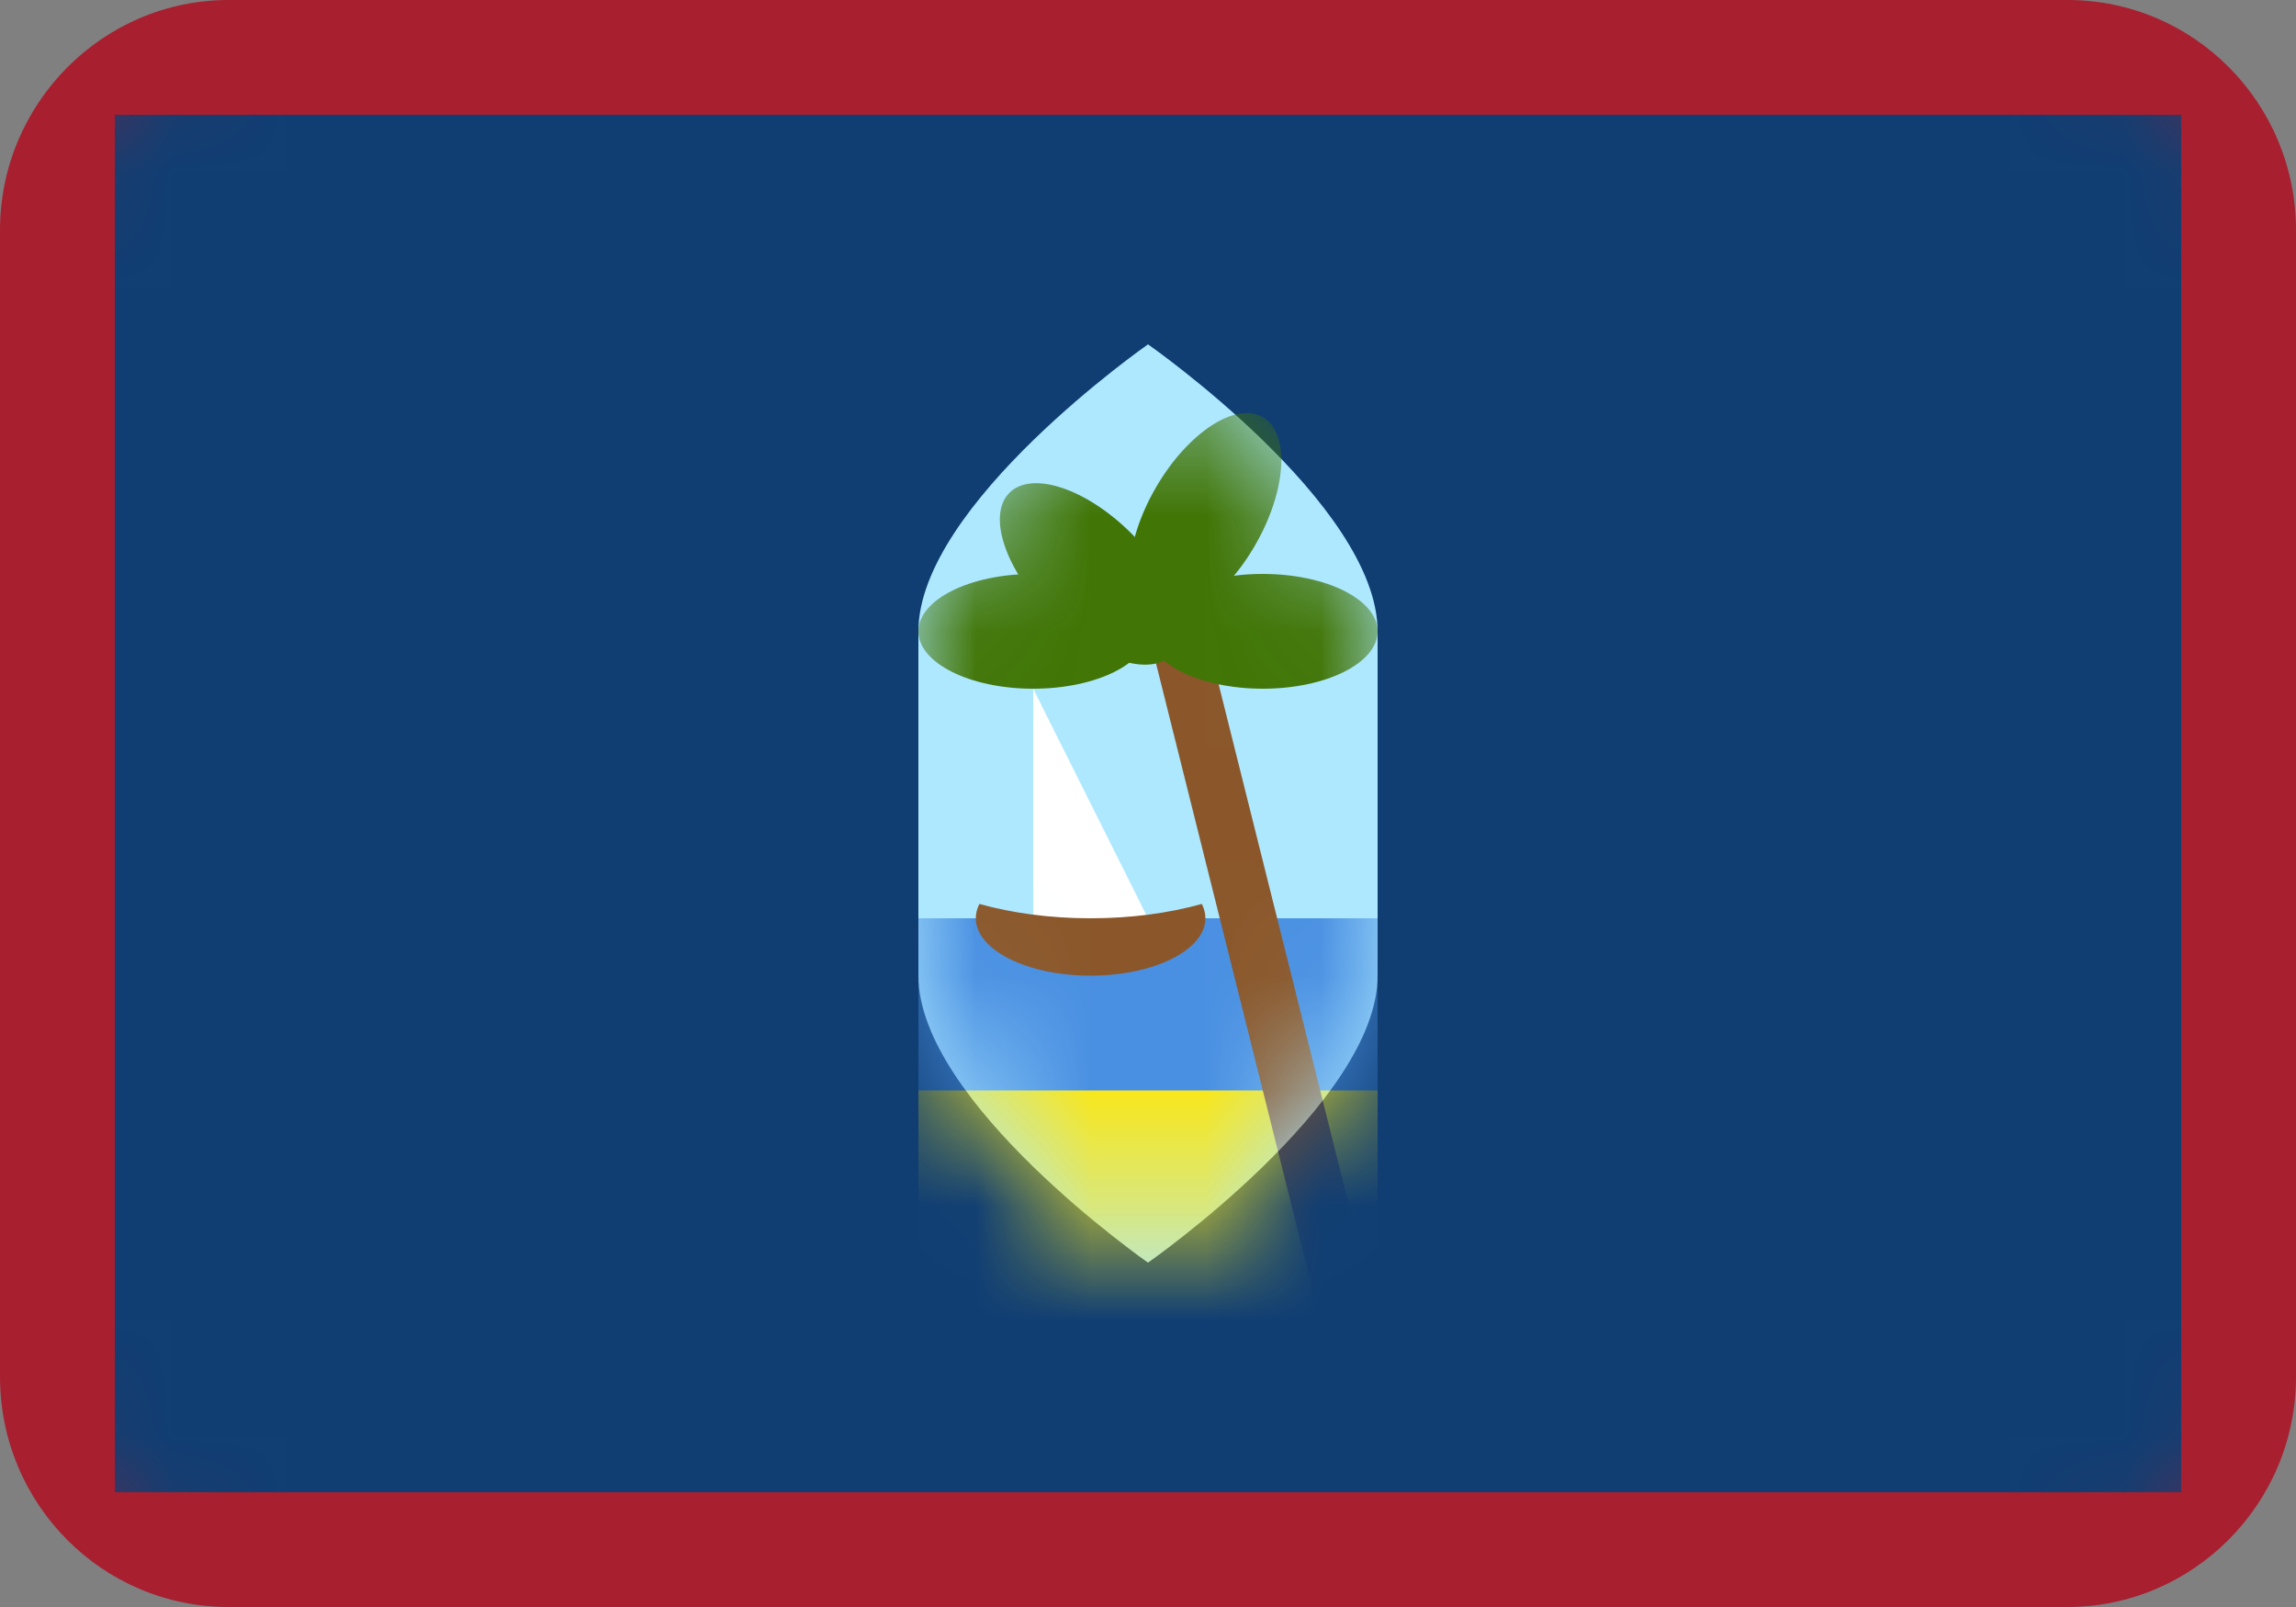
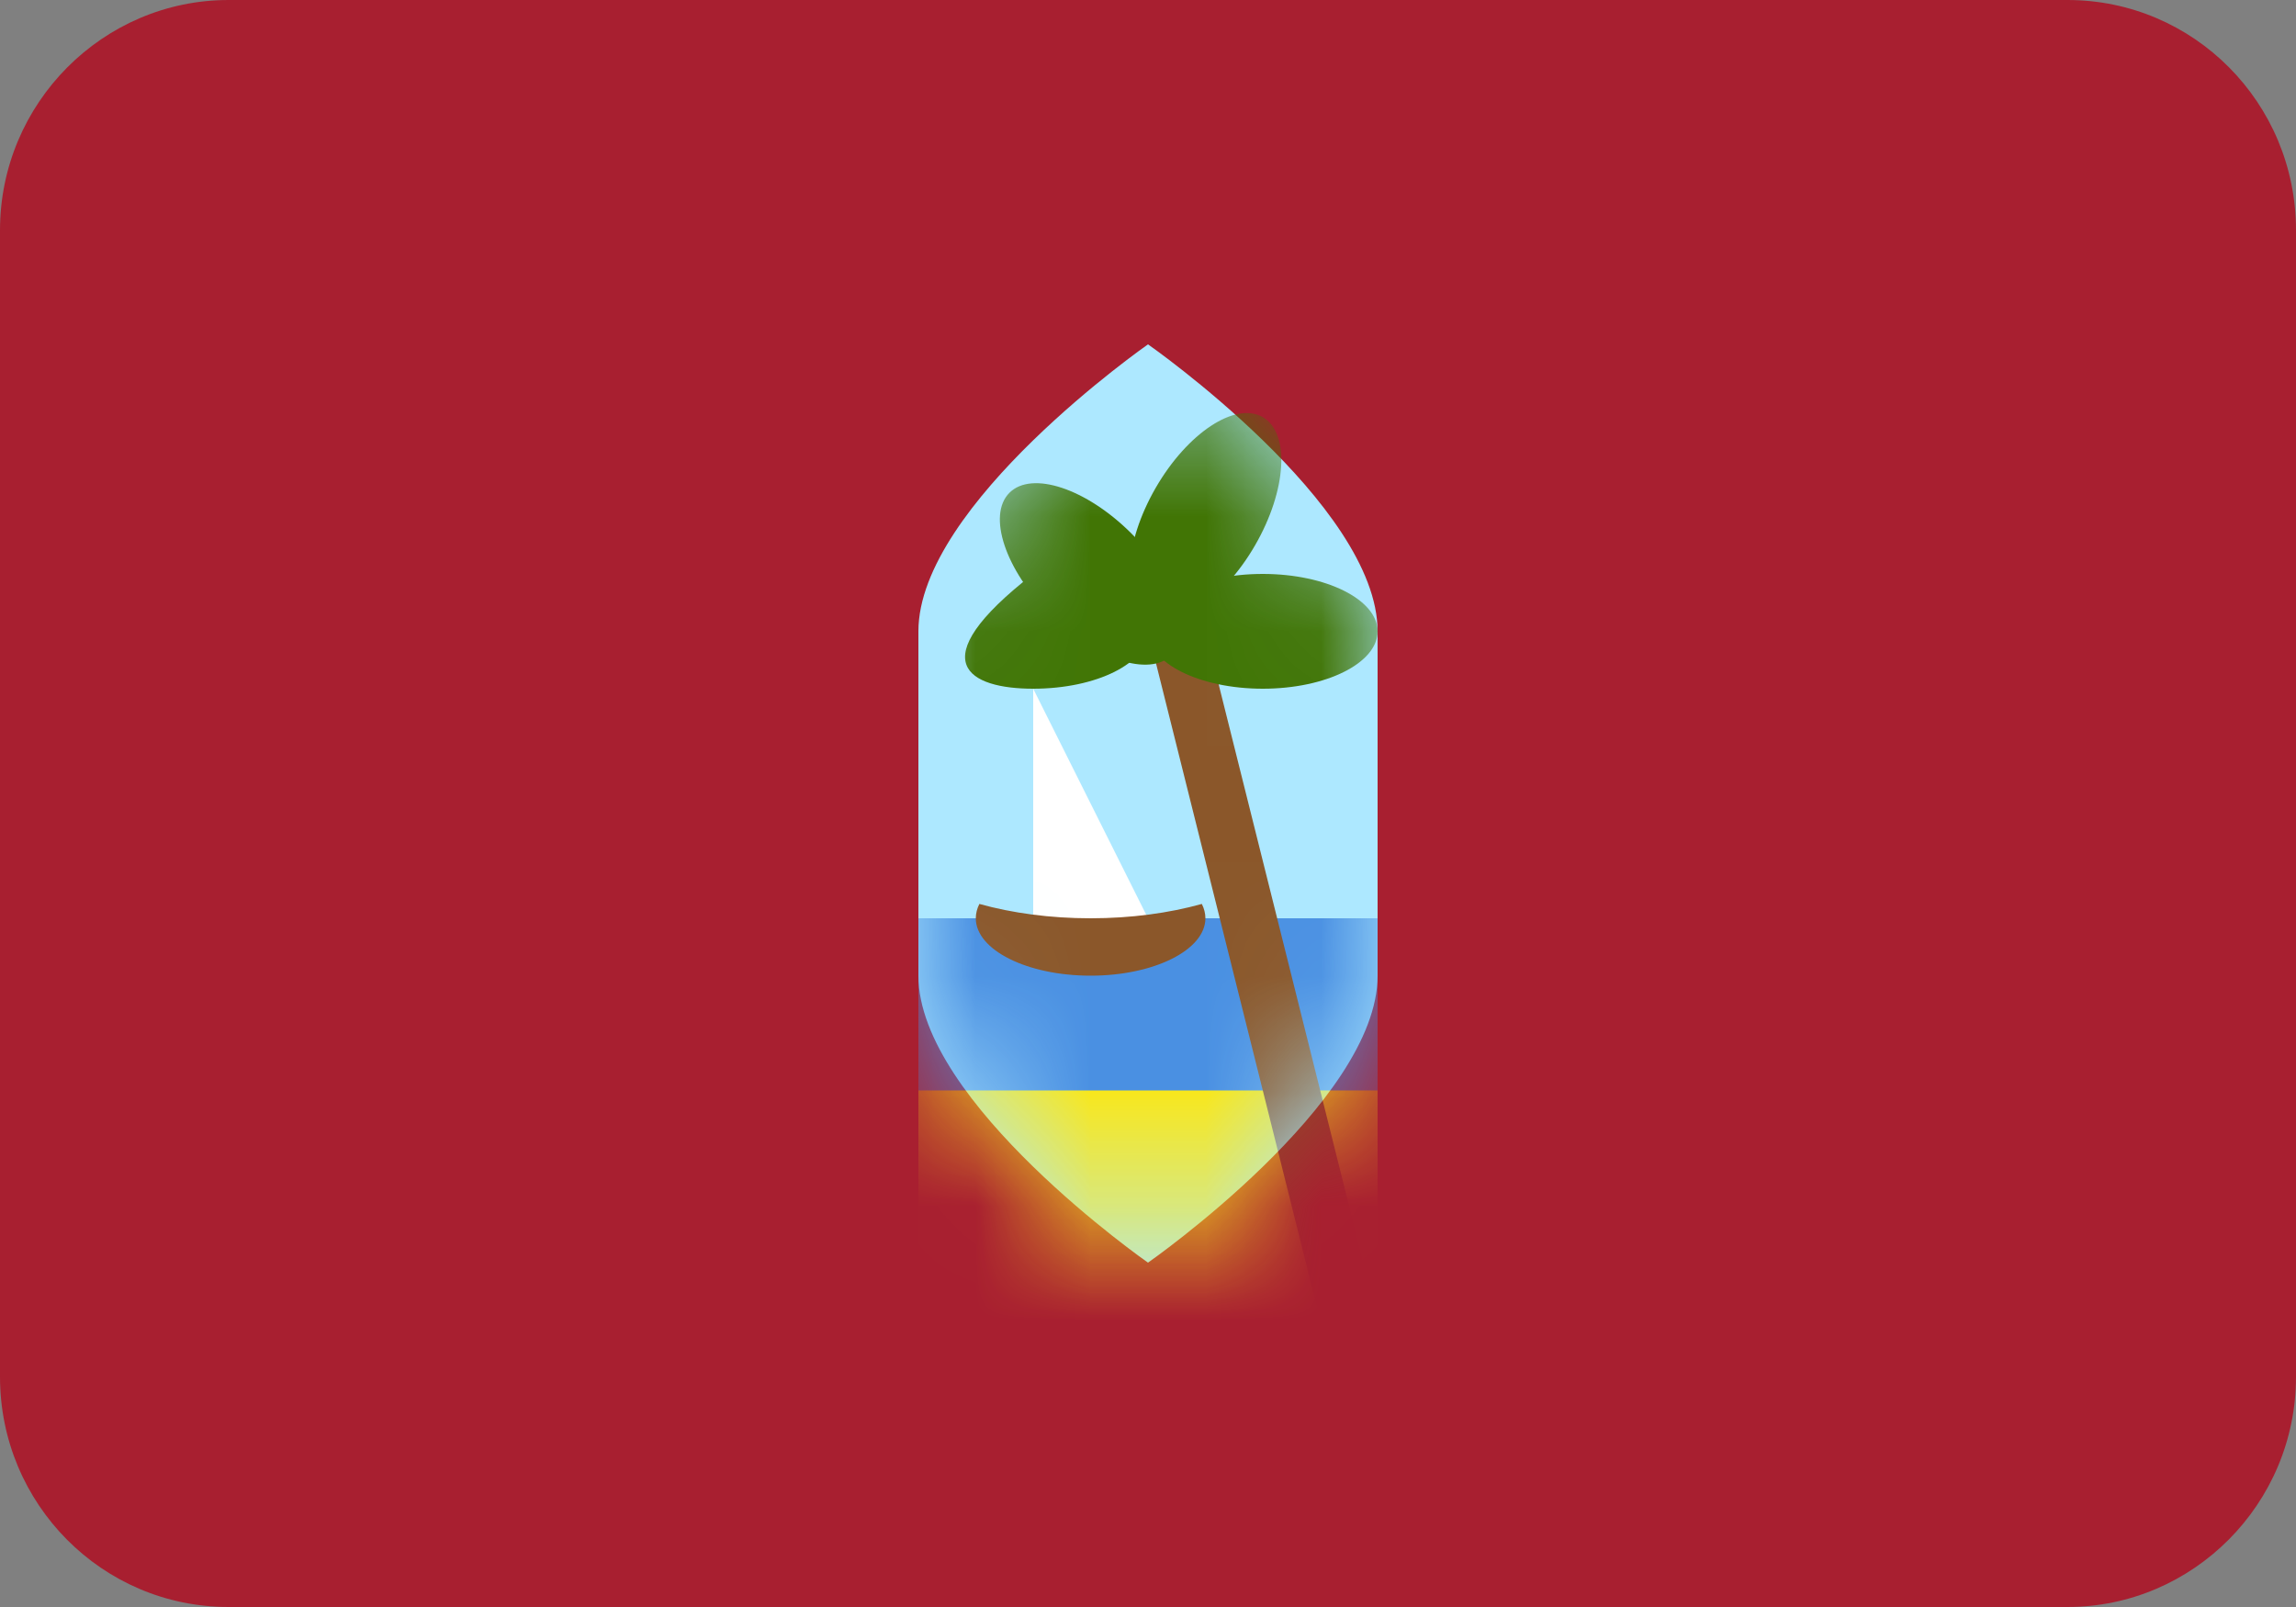
<svg xmlns="http://www.w3.org/2000/svg" width="20" height="14" viewBox="0 0 20 14" fill="none">
  <rect x="0" y="0" width="20" height="14" fill="#808080" stroke="none" />
  <path fill-rule="evenodd" clip-rule="evenodd" d="M0 2.006C0 0.898 0.898 0 1.991 0H18.009C19.109 0 20 0.897 20 2.006V11.994C20 13.102 19.102 14 18.009 14H1.991C0.891 14 0 13.103 0 11.994V2.006Z" fill="#A81F30" />
  <mask id="mask0_1_8205" style="mask-type:luminance" maskUnits="userSpaceOnUse" x="0" y="0" width="20" height="14">
    <path fill-rule="evenodd" clip-rule="evenodd" d="M0 2.006C0 0.898 0.898 0 1.991 0H18.009C19.109 0 20 0.897 20 2.006V11.994C20 13.102 19.102 14 18.009 14H1.991C0.891 14 0 13.103 0 11.994V2.006Z" fill="white" />
  </mask>
  <g mask="url(#mask0_1_8205)">
-     <path fill-rule="evenodd" clip-rule="evenodd" d="M1 1H19V13H1V1Z" fill="#103E73" />
-   </g>
+     </g>
  <path fill-rule="evenodd" clip-rule="evenodd" d="M10 3C10 3 12 4.395 12 5.5V8.5C12 9.605 10 11 10 11C10 11 8 9.605 8 8.5V5.5C8 4.395 10 3 10 3Z" fill="#ADE8FF" />
  <mask id="mask1_1_8205" style="mask-type:luminance" maskUnits="userSpaceOnUse" x="8" y="3" width="4" height="8">
    <path fill-rule="evenodd" clip-rule="evenodd" d="M10 3C10 3 12 4.395 12 5.5V8.5C12 9.605 10 11 10 11C10 11 8 9.605 8 8.5V5.5C8 4.395 10 3 10 3Z" fill="white" />
  </mask>
  <g mask="url(#mask1_1_8205)">
    <path fill-rule="evenodd" clip-rule="evenodd" d="M8 8H12V11H8V8Z" fill="#4A90E2" />
    <path fill-rule="evenodd" clip-rule="evenodd" d="M8 9.5H12V12.5H8V9.5Z" fill="#F8E71C" />
    <path fill-rule="evenodd" clip-rule="evenodd" d="M9 6L10 8H9V6Z" fill="white" />
    <path fill-rule="evenodd" clip-rule="evenodd" d="M10 5.5H10.5L12 11.5H11.5L10 5.5Z" fill="#8B572A" />
-     <path fill-rule="evenodd" clip-rule="evenodd" d="M9 6C9.552 6 10 5.776 10 5.5C10 5.224 9.552 5 9 5C8.448 5 8 5.224 8 5.5C8 5.776 8.448 6 9 6Z" fill="#417505" />
+     <path fill-rule="evenodd" clip-rule="evenodd" d="M9 6C9.552 6 10 5.776 10 5.5C10 5.224 9.552 5 9 5C8 5.776 8.448 6 9 6Z" fill="#417505" />
    <path fill-rule="evenodd" clip-rule="evenodd" d="M9.146 5.354C9.537 5.744 10.012 5.902 10.207 5.707C10.402 5.512 10.244 5.037 9.854 4.646C9.463 4.256 8.988 4.098 8.793 4.293C8.598 4.488 8.756 4.963 9.146 5.354Z" fill="#417505" />
    <path fill-rule="evenodd" clip-rule="evenodd" d="M10.067 4.25C9.791 4.728 9.761 5.228 10 5.366C10.239 5.504 10.657 5.228 10.933 4.75C11.209 4.272 11.239 3.772 11 3.634C10.761 3.496 10.343 3.772 10.067 4.25Z" fill="#417505" />
    <path fill-rule="evenodd" clip-rule="evenodd" d="M11 6C11.552 6 12 5.776 12 5.5C12 5.224 11.552 5 11 5C10.448 5 10 5.224 10 5.5C10 5.776 10.448 6 11 6Z" fill="#417505" />
    <path fill-rule="evenodd" clip-rule="evenodd" d="M8.531 7.875C8.818 7.955 9.149 8 9.5 8C9.851 8 10.182 7.955 10.469 7.875C10.489 7.915 10.5 7.957 10.5 8C10.5 8.276 10.052 8.5 9.5 8.5C8.948 8.5 8.5 8.276 8.5 8C8.5 7.957 8.511 7.915 8.531 7.875V7.875Z" fill="#8B572A" />
  </g>
</svg>